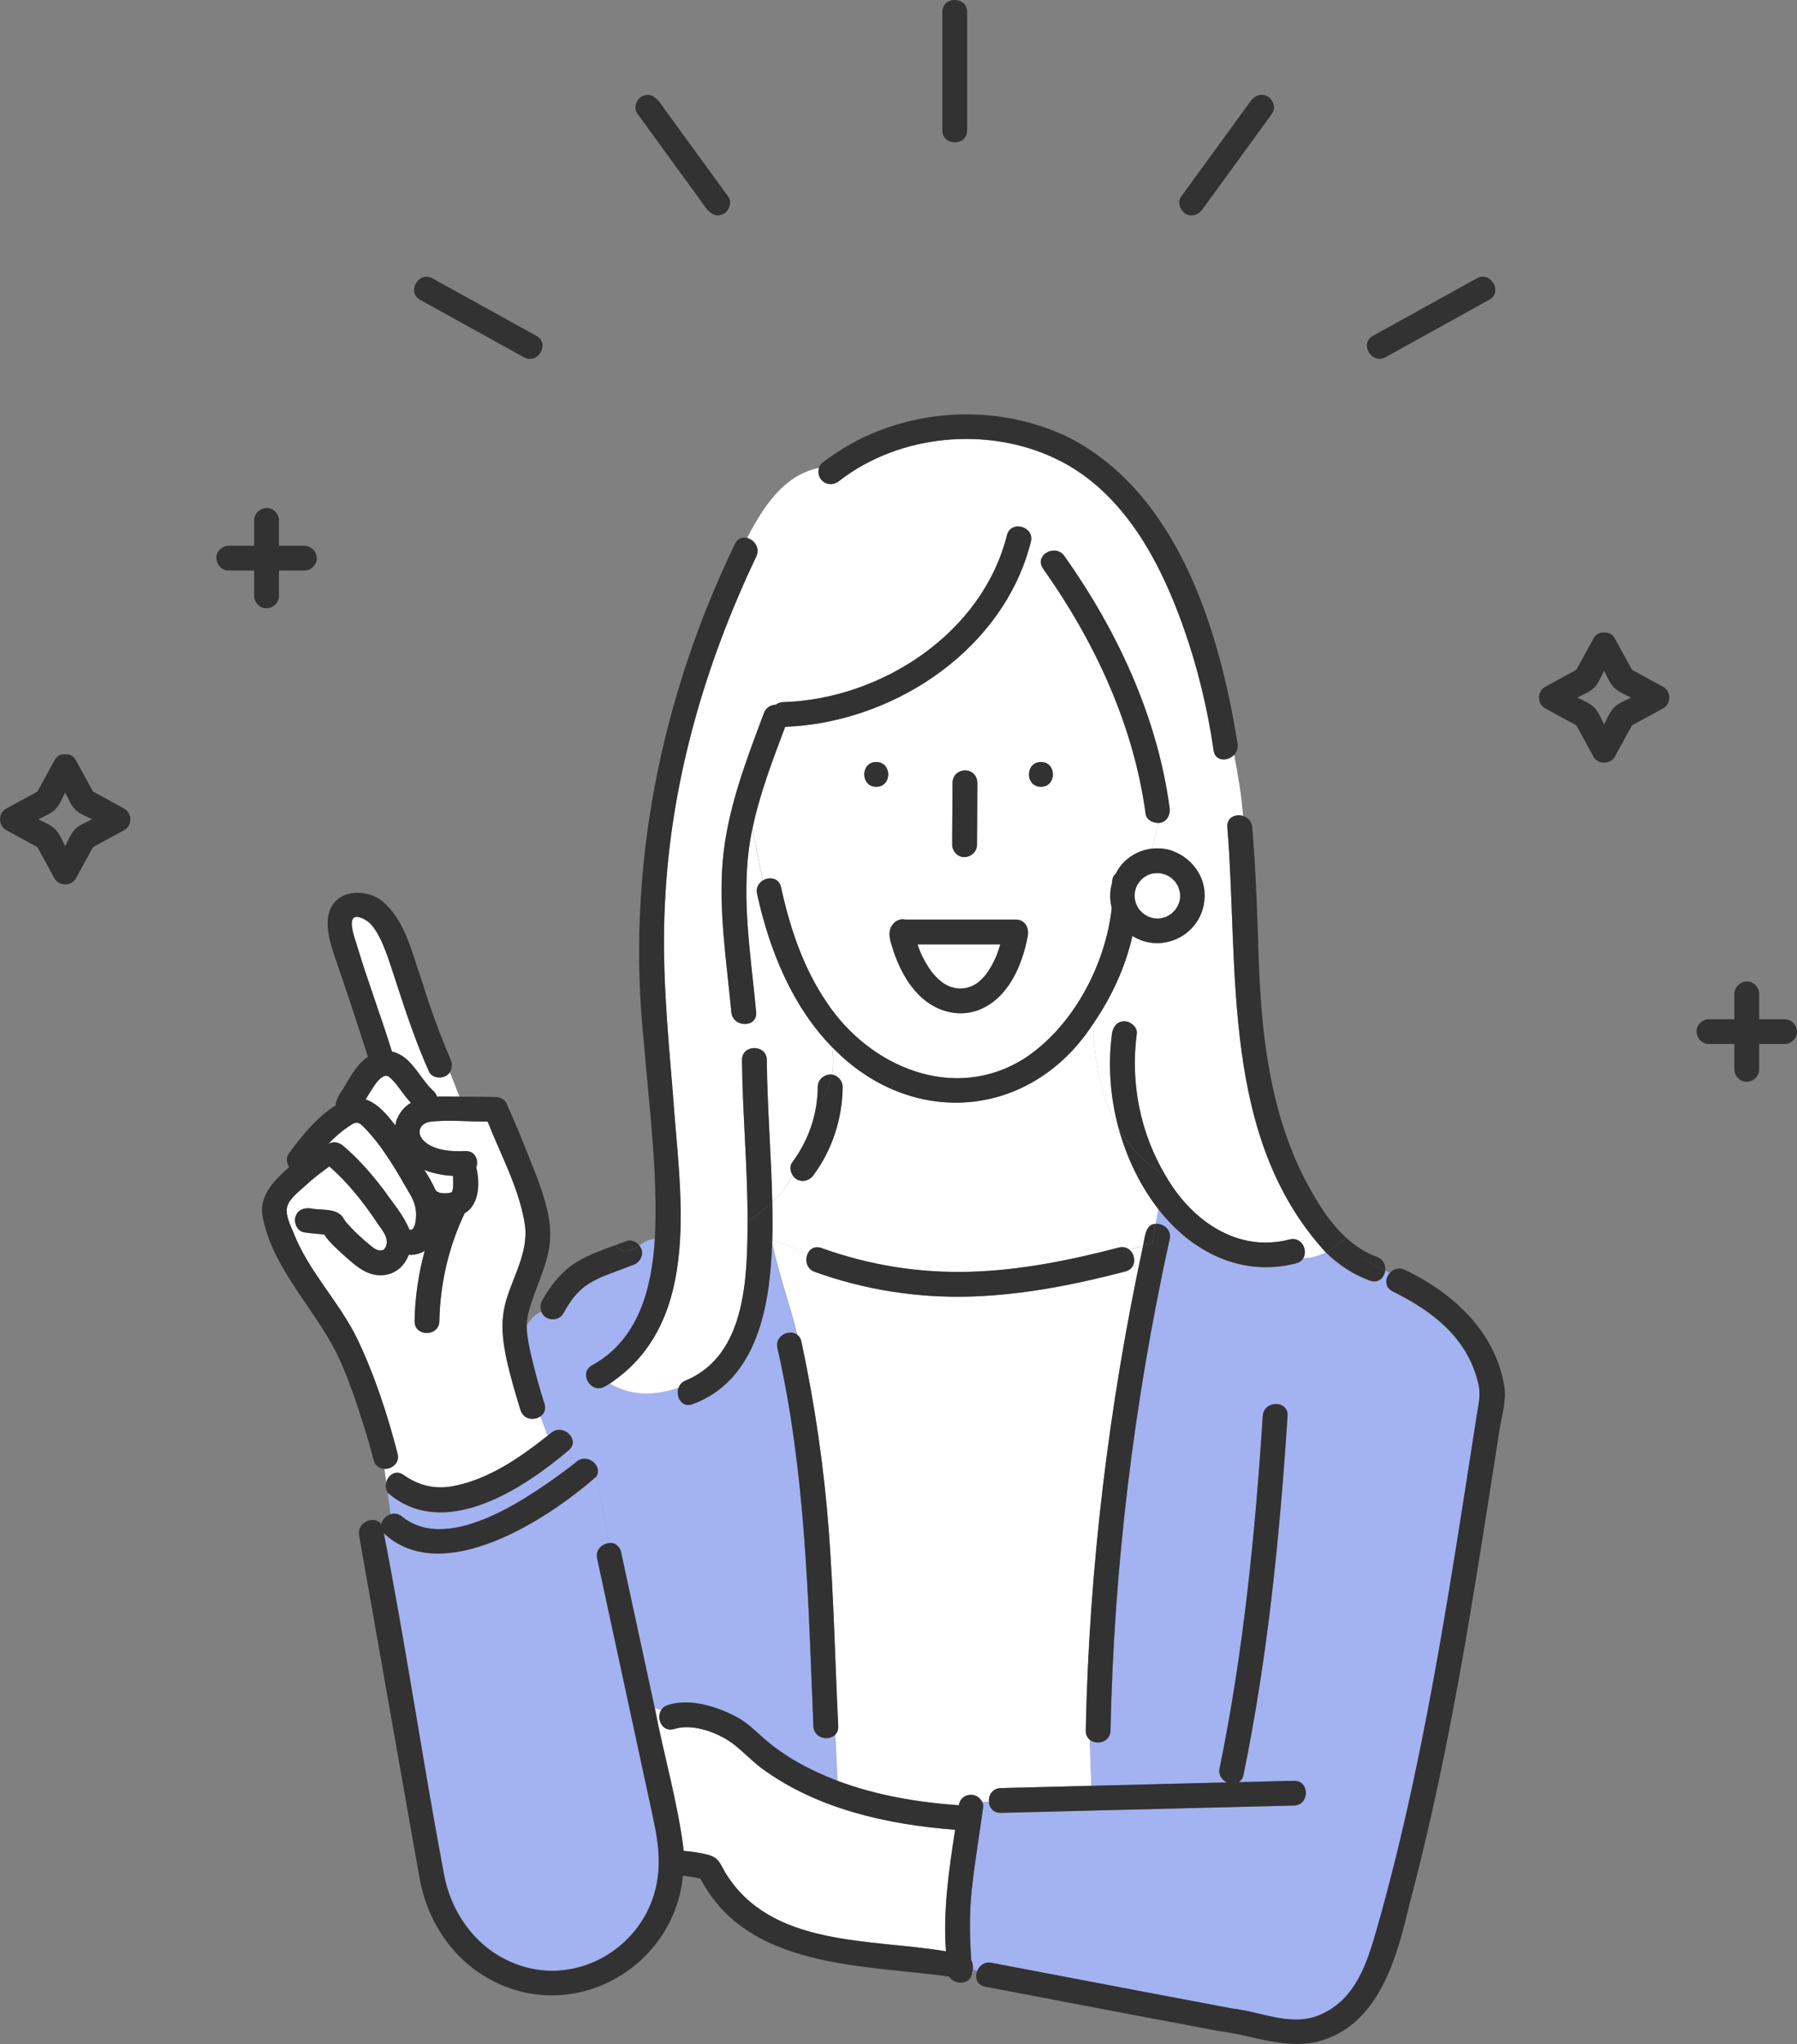
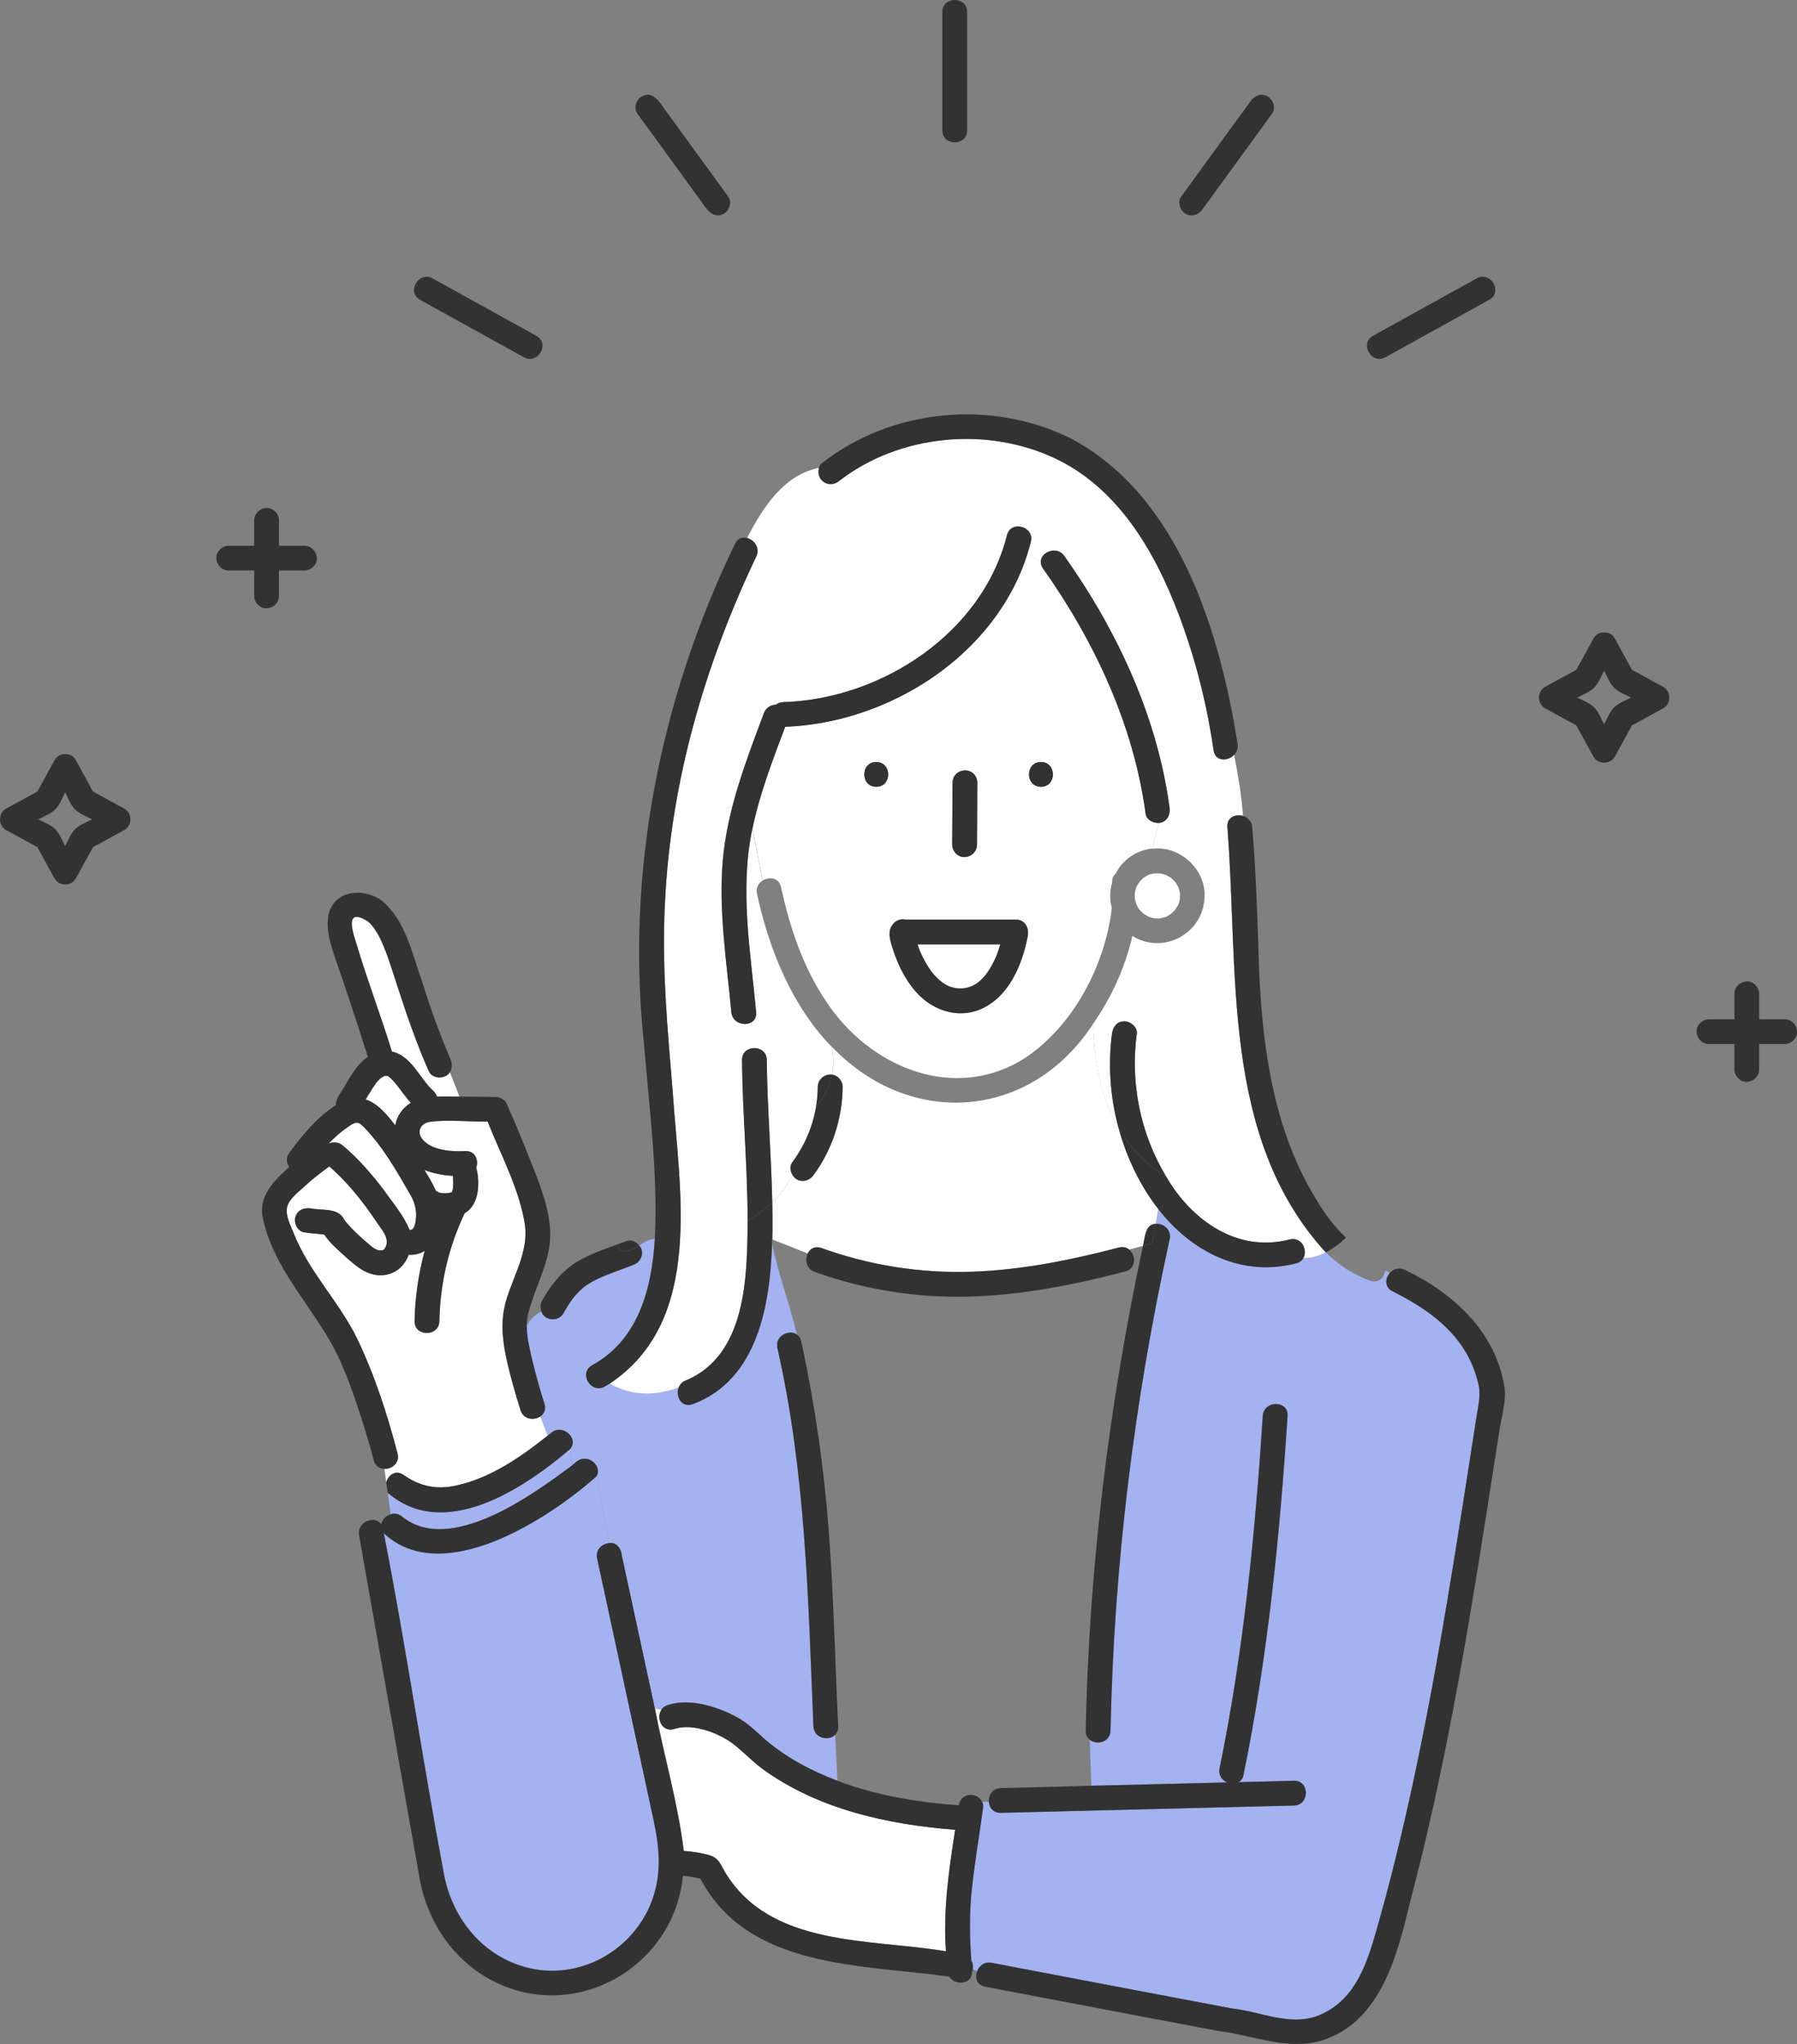
<svg xmlns="http://www.w3.org/2000/svg" width="204" height="232" viewBox="0 0 204 232" fill="none">
  <rect x="0" y="0" width="204" height="232" fill="#808080" stroke="none" />
  <g clip-path="url(#clip0_253_501)">
    <path d="M49.461 135.146C49.584 135.204 49.692 135.29 49.815 135.348C49.901 135.377 49.995 135.398 50.082 135.42C50.349 135.441 50.616 135.441 50.883 135.42C51.02 135.391 51.15 135.362 51.28 135.319C51.287 135.319 51.294 135.312 51.301 135.304C51.352 135.153 51.388 135.009 51.417 134.85C51.46 134.389 51.446 133.928 51.417 133.466C50.327 133.409 49.187 133.2 48.162 132.789C48.638 133.56 49.1 134.331 49.454 135.146H49.461Z" fill="white" />
    <path d="M44.163 122.228C44.105 122.192 44.048 122.156 43.99 122.12C43.99 122.12 43.99 122.12 43.983 122.12C43.911 122.127 43.737 122.12 43.773 122.106C43.723 122.12 43.665 122.127 43.615 122.149C43.47 122.199 43.449 122.207 43.535 122.178C43.622 122.142 43.6 122.163 43.463 122.228C43.384 122.271 43.312 122.322 43.239 122.372C43.225 122.387 43.218 122.394 43.182 122.423C43.001 122.56 42.734 122.92 42.72 122.906C42.279 123.518 41.897 124.167 41.514 124.809C42.958 125.299 43.983 126.589 44.885 127.757C45.036 126.748 45.729 125.717 46.66 125.205C46.105 124.593 45.628 123.908 45.116 123.245C44.842 122.899 44.524 122.509 44.17 122.243L44.163 122.228Z" fill="white" />
    <path d="M108.434 207.671C100.762 207.073 92.852 205.336 86.537 200.744C85.418 199.915 84.472 198.905 83.39 198.04C81.73 196.714 78.691 195.539 76.569 196.224C75.184 196.671 74.448 195.027 75.075 194.069L74.346 193.867C75.379 199.273 76.974 204.607 77.63 210.072C78.59 210.144 79.565 210.288 80.474 210.54C81.6 210.857 81.78 211.556 82.322 212.494C87.482 221.036 98.763 220.012 107.395 221.468C107.063 216.848 107.727 212.234 108.441 207.678L108.434 207.671Z" fill="white" />
    <path d="M74.137 206.244C72.022 196.455 69.908 186.673 67.8 176.883C67.584 175.881 68.371 175.204 69.157 175.132L67.735 167.541C62.286 172.378 50.233 180.243 43.586 173.993C46.098 186.817 47.981 199.771 50.399 212.616C51.309 217.684 54.795 222.023 59.904 223.314C65.837 224.813 71.994 221.317 74.058 215.622C75.22 212.414 74.837 209.423 74.144 206.229L74.137 206.244Z" fill="#A3B2F0" />
    <path d="M59.096 160.073C57.941 156 56.26 151.747 57.487 147.516C58.338 144.697 59.941 142.174 59.608 139.132C59.009 135.023 56.866 131.138 55.357 127.303C53.192 127.339 50.948 127.058 48.797 127.332C47.671 127.519 47.245 128.536 48.032 129.408C49.1 130.597 51.309 130.741 52.803 130.655C53.943 130.59 54.361 131.686 54.066 132.522C54.499 134.187 54.441 136.746 52.752 137.705C50.926 141.525 49.959 145.714 49.879 149.945C49.843 151.754 47.036 151.754 47.065 149.945C47.115 147.242 47.512 144.567 48.212 141.98C47.671 142.311 47.036 142.477 46.401 142.419C45.931 143.695 44.878 144.69 43.326 144.748C41.644 144.813 40.381 143.688 39.212 142.636C38.411 141.915 37.437 141.086 36.816 140.134C36.138 140.033 35.228 140.004 34.514 139.875C33.756 139.752 33.344 138.815 33.532 138.145C33.748 137.359 34.514 137.042 35.264 137.164C35.394 137.186 35.654 137.207 35.372 137.186C36.542 137.388 38.23 137.114 38.959 138.224C39.053 138.382 39.104 138.491 39.227 138.649C40.121 139.694 41.161 140.66 42.229 141.518C42.648 141.85 43.066 142.03 43.506 141.886C43.528 141.864 43.615 141.799 43.622 141.792C43.535 141.936 43.81 141.482 43.752 141.612C44.322 140.48 43.203 139.457 42.633 138.527C41.125 136.292 39.421 134.173 37.386 132.392C36.441 133.091 35.495 133.783 34.644 134.598C33.958 135.232 32.839 136.047 32.601 136.984C32.363 137.914 32.983 139.089 33.323 139.932C35.033 144.315 38.447 147.696 40.511 151.87C42.51 156.029 43.976 160.513 45.13 164.982C45.412 166.056 44.495 166.748 43.644 166.727L43.846 168.24C44.069 167.404 44.928 166.763 45.823 167.397C47.606 168.658 49.511 169.076 51.655 168.622C55.617 167.801 59.082 165.386 62.178 162.928L61.355 160.751C60.648 161.248 59.443 161.14 59.096 160.059V160.073Z" fill="white" />
    <path d="M60.511 154.724C60.886 156.274 61.319 157.81 61.81 159.323C62.019 159.965 61.774 160.469 61.355 160.758L62.178 162.935C62.308 162.834 62.438 162.733 62.568 162.625C63.896 161.515 65.794 163.31 64.69 164.477L64.935 166.308C65.101 166.179 65.274 166.034 65.44 165.898C66.689 164.838 68.443 166.373 67.721 167.541L69.143 175.132C69.995 175.024 70.521 175.708 70.601 176.595C71.842 182.347 73.084 188.107 74.332 193.859L75.061 194.061C75.22 193.816 75.465 193.614 75.812 193.506C78.323 192.699 81.398 193.679 83.628 194.869C84.819 195.503 85.707 196.404 86.703 197.284C89.135 199.424 92.051 200.96 95.068 202.106L94.808 196.88C94.072 197.622 92.397 197.305 92.332 195.921C91.748 181.547 91.459 167.08 88.247 152.994C87.951 151.596 89.582 150.839 90.463 151.459C89.64 148.006 88.341 144.553 87.641 141.1C87.424 148.064 86.01 156.62 78.626 159.359C77.371 159.828 76.649 158.473 77.031 157.478C74.426 158.379 71.82 158.494 69.208 157.031C69.02 157.146 68.84 157.262 68.645 157.37C67.057 158.242 65.635 155.813 67.223 154.941C72.477 152.064 73.993 146.211 74.332 140.624C73.74 140.596 73.148 140.978 72.564 141.352C73.257 142.131 72.751 143.263 71.849 143.565C70.695 144.012 69.533 144.416 68.385 144.885C67.663 145.195 66.963 145.555 66.335 146.024C65.859 146.427 65.419 146.867 65.029 147.35C64.632 147.891 64.278 148.46 63.953 149.044C63.434 150.017 61.81 149.931 61.464 148.871C60.684 149.203 60.164 149.779 59.789 150.464C59.796 151.884 60.179 153.34 60.504 154.724H60.511Z" fill="#A3B2F0" />
-     <path d="M90.478 151.466C90.709 151.632 90.896 151.884 90.976 152.252C92.513 159.417 93.567 166.654 94.108 173.964C94.649 181.273 94.808 188.612 95.162 195.928C95.183 196.346 95.039 196.664 94.823 196.887L95.082 202.113C99.463 203.771 104.198 204.557 108.846 204.889C109.07 203.526 110.816 203.259 111.495 204.478L112.274 204.535C112.202 203.786 112.649 202.964 113.624 202.942C117.052 202.856 120.473 202.769 123.901 202.683L123.728 197.457C123.447 197.233 123.259 196.887 123.273 196.411C123.656 177.921 125.893 159.482 129.776 141.41L128.225 141.835C129.004 142.477 129.047 143.976 127.777 144.308C122.032 145.807 116.15 146.975 110.203 147.155C104.176 147.335 98.186 146.398 92.52 144.358C91.553 144.012 91.38 142.974 91.726 142.268L87.699 140.682C87.699 140.826 87.684 140.97 87.677 141.122C88.377 144.575 89.677 148.028 90.499 151.48L90.478 151.466Z" fill="white" />
    <path d="M112.57 222.787C121.657 224.517 130.743 226.248 139.837 227.963C143.23 228.338 146.737 230.169 150.057 228.598C153.89 226.853 155.189 222.823 156.25 219.097C160.941 202.654 163.72 185.75 166.361 168.882C166.787 166.143 167.213 163.411 167.639 160.671C167.841 159.388 168.13 158.264 167.812 156.995C166.701 151.985 162.493 148.698 158.083 146.564C157.145 146.088 157.231 145.079 157.787 144.474L157.246 144.2C157.159 144.993 156.502 145.692 155.542 145.353C153.594 144.668 151.934 143.537 150.512 142.138C149.711 142.549 148.859 142.801 147.971 142.78C147.813 143.054 147.546 143.284 147.149 143.385C140.92 144.993 135.254 142.073 131.501 137.229L131.205 138.902C132.064 138.844 133.031 139.55 132.786 140.653C128.759 158.97 126.456 177.655 126.074 196.411C126.045 197.752 124.508 198.098 123.714 197.457L123.887 202.683C129.018 202.553 134.157 202.423 139.289 202.301C138.726 202.041 138.293 201.465 138.452 200.693C141.151 187.53 142.486 174.101 143.352 160.707C143.468 158.905 146.282 158.898 146.167 160.707C145.286 174.346 143.922 188.035 141.165 201.443C141.086 201.847 140.877 202.113 140.617 202.272C142.71 202.221 144.803 202.171 146.889 202.113C148.7 202.07 148.7 204.881 146.889 204.925C135.796 205.199 124.702 205.48 113.609 205.754C112.772 205.775 112.325 205.184 112.26 204.535L111.48 204.478C111.581 204.665 111.632 204.874 111.603 205.09C111.191 208.219 110.636 211.34 110.318 214.476C110.044 217.143 110.08 219.803 110.268 222.47C110.434 222.795 110.491 223.162 110.441 223.501L110.924 223.717C111.163 223.112 111.754 222.622 112.57 222.78V222.787Z" fill="#A3B2F0" />
    <path d="M130.058 92.377C128.694 82.264 124.269 72.799 118.402 64.516C118.221 64.257 118.149 64.005 118.149 63.767C117.673 63.442 117.16 63.147 116.633 62.873C112.989 74.378 100.972 82.033 89.135 82.487C87.728 86.229 86.248 90.071 85.425 94.014L86.587 99.932C87.323 99.471 88.428 99.608 88.666 100.689C89.662 105.274 91.163 109.786 93.812 113.7C98.684 121.096 108.297 125.191 116.316 120.109C121.823 116.49 125.489 109.519 126.211 103.053C125.958 102.102 125.98 101.107 126.254 100.163C126.233 99.709 126.399 99.37 126.666 99.154C127.423 97.561 129.062 96.486 130.808 96.306C131.003 95.333 131.306 94.36 131.53 93.379C130.895 93.416 130.137 93.026 130.051 92.363L130.058 92.377ZM108.102 94.987C108.117 92.933 108.124 90.885 108.138 88.831C108.138 88.045 108.781 87.461 109.546 87.425C110.304 87.389 110.96 88.096 110.953 88.831C110.953 89.126 110.953 89.422 110.953 89.718C110.939 91.772 110.932 93.819 110.917 95.874C110.917 96.659 110.275 97.243 109.51 97.279C108.752 97.315 108.095 96.609 108.102 95.874C108.102 95.578 108.102 95.283 108.102 94.987ZM99.478 89.299C97.666 89.299 97.666 86.488 99.478 86.488C101.289 86.488 101.289 89.299 99.478 89.299ZM116.684 106.146C116.063 109.563 114.432 113.434 110.917 114.688C108.608 115.481 106.139 114.688 104.429 113.03C102.985 111.632 102.018 109.743 101.397 107.854C101.109 106.924 100.625 105.699 101.383 104.87C101.405 104.841 101.426 104.805 101.455 104.776C101.477 104.755 101.498 104.733 101.52 104.711C101.592 104.646 101.664 104.589 101.751 104.538C102.054 104.351 102.408 104.279 102.754 104.358H115.32C116.323 104.358 116.807 105.252 116.677 106.139L116.684 106.146ZM118.171 89.299C116.359 89.299 116.359 86.488 118.171 86.488C119.982 86.488 119.982 89.299 118.171 89.299Z" fill="white" />
    <path d="M50.616 122.127C50.017 122.48 48.992 122.322 48.689 121.623C47.433 118.718 46.321 115.769 45.369 112.749C44.423 110.082 43.882 107.033 42.02 104.819C41.644 104.437 40.547 103.81 40.136 104.192C39.587 104.704 40.295 106.578 40.482 107.198C41.695 111.278 43.232 115.286 44.488 119.359C46.314 119.763 47.267 121.558 48.349 122.913C48.551 123.158 48.754 123.41 48.984 123.627C49.114 123.749 49.151 123.778 48.984 123.641C49.288 123.872 49.504 124.16 49.605 124.477C50.478 124.448 51.316 124.463 52.167 124.477L51.07 121.695C50.962 121.868 50.818 122.019 50.608 122.134L50.616 122.127Z" fill="white" />
    <path d="M85.858 63.161C80.012 75.445 76.151 88.73 75.494 102.361C75.097 109.599 75.775 116.764 76.374 123.973C77.103 135.023 79.99 149.88 69.215 157.045C71.82 158.509 74.426 158.401 77.038 157.492C77.176 157.139 77.443 156.822 77.89 156.663C84.718 153.787 84.833 144.964 84.869 138.57C84.869 132.472 84.292 126.402 84.234 120.311C84.22 118.501 87.035 118.501 87.049 120.311C87.1 125.71 87.561 131.059 87.67 136.465C88.586 135.586 89.359 134.562 89.972 133.38C89.698 132.94 89.618 132.356 89.929 131.931C91.365 129.985 92.275 127.836 92.642 125.566C92.758 124.845 92.823 124.11 92.83 123.36C92.83 122.502 93.624 121.853 94.454 121.969C94.635 120.988 94.62 119.957 94.454 118.847C89.936 114.234 87.331 107.847 85.938 101.453C85.786 100.768 86.111 100.235 86.573 99.947L85.411 94.028C83.924 100.891 85.194 107.999 85.829 114.883C85.995 116.685 83.18 116.67 83.014 114.883C82.488 109.195 81.542 103.342 82.047 97.611C82.56 91.83 84.689 86.33 86.71 80.945C86.955 80.296 87.504 80.008 88.052 79.993C88.269 79.82 88.543 79.712 88.889 79.698C100.048 79.352 111.502 71.884 114.302 60.754C114.742 58.995 117.456 59.745 117.016 61.503C116.9 61.972 116.763 62.433 116.619 62.887C117.146 63.161 117.658 63.457 118.134 63.781C118.149 62.65 119.96 61.9 120.819 63.111C126.803 71.559 131.364 81.32 132.757 91.642C132.894 92.471 132.454 93.358 131.523 93.408C131.292 94.382 130.989 95.355 130.801 96.335C133.977 95.917 137.015 98.779 136.734 101.972C136.503 106.031 131.992 108.381 128.549 106.225C127.734 109.837 126.153 113.225 124.074 116.231C124.211 120.469 125.013 124.636 126.976 128.045C126.03 124.564 125.756 120.895 126.225 117.326C126.326 116.577 126.788 115.913 127.633 115.921C128.318 115.921 129.141 116.569 129.04 117.326C128.297 122.935 129.437 128.637 132.346 133.495C135.218 138.491 140.422 142.225 146.383 140.682C147.74 140.336 148.484 141.857 147.957 142.787C148.844 142.809 149.696 142.556 150.497 142.145C138.552 129.112 140.646 110.212 139.325 93.884C139.224 92.767 140.27 92.349 141.115 92.615C140.949 90.316 140.544 87.966 140.104 85.666C139.397 86.438 137.953 86.467 137.766 85.191C137.08 80.455 135.954 75.776 134.359 71.264C131.667 63.63 127.452 55.7 119.838 52.067C112.086 48.369 102.119 49.292 95.299 54.562C94.173 55.535 92.578 54.583 92.96 53.105C89.063 53.898 86.717 57.373 84.804 61.078C85.606 61.28 86.313 62.188 85.851 63.176L85.858 63.161Z" fill="white" />
    <path d="M87.67 140.675L91.697 142.261C91.957 141.727 92.506 141.374 93.242 141.641C98.698 143.609 104.378 144.51 110.181 144.337C115.89 144.164 121.498 143.025 127.012 141.59C127.503 141.461 127.907 141.59 128.203 141.828L129.755 141.403C129.971 140.495 130 138.901 131.198 138.901L131.494 137.229C129.387 134.511 127.893 131.347 126.983 128.038C125.02 124.629 124.219 120.462 124.082 116.223C116.973 127.123 103.368 128.089 94.469 118.84C94.627 119.95 94.649 120.981 94.469 121.961C95.126 122.055 95.667 122.689 95.66 123.353C95.631 126.914 94.49 130.467 92.368 133.344C91.82 134.187 90.521 134.317 89.98 133.373C89.366 134.555 88.587 135.578 87.677 136.458C87.706 137.863 87.72 139.269 87.677 140.668L87.67 140.675Z" fill="white" />
    <path d="M45.701 172.155C51.092 176.465 60.446 169.682 64.942 166.316L64.697 164.485C59.464 168.961 50.414 174.973 44.012 169.415L44.344 171.866C44.777 171.722 45.275 171.773 45.708 172.162L45.701 172.155Z" fill="#A3B2F0" />
    <path d="M104.147 107.184C104.219 107.429 104.363 107.797 104.45 108.02C104.811 108.842 105.251 109.635 105.785 110.356C106.117 110.745 106.471 111.127 106.868 111.444C107.142 111.639 107.409 111.797 107.712 111.942C107.972 112.05 108.246 112.107 108.521 112.172C108.831 112.194 109.149 112.201 109.459 112.172C109.733 112.129 109.971 112.064 110.224 111.97C110.534 111.833 110.816 111.668 111.083 111.466C111.386 111.214 111.682 110.896 111.927 110.594C112.382 109.981 112.75 109.31 113.053 108.611C113.255 108.135 113.407 107.681 113.544 107.191H104.147V107.184Z" fill="white" />
    <path d="M38.952 130.057C40.706 131.549 42.207 133.272 43.593 135.103C44.596 136.544 45.823 137.936 46.473 139.572C47.123 139.767 47.216 138.483 47.238 138.044C47.274 137.2 47.05 136.458 46.653 135.715C45.109 133.048 43.564 130.258 41.413 128.031C41.197 127.822 40.887 127.454 40.569 127.426C40.187 127.382 39.746 127.75 39.458 127.945C38.671 128.471 37.949 129.12 37.285 129.826C37.819 129.53 38.483 129.646 38.967 130.049L38.952 130.057Z" fill="white" />
    <path d="M87.648 141.107C87.648 140.963 87.663 140.819 87.67 140.668L87.561 140.624C87.59 140.783 87.619 140.942 87.648 141.107Z" fill="#323232" />
    <path d="M87.67 136.465C87.554 131.059 87.1 125.71 87.049 120.311C87.035 118.501 84.22 118.501 84.234 120.311C84.292 126.402 84.87 132.479 84.87 138.57C85.902 137.964 86.84 137.265 87.67 136.465Z" fill="#323232" />
    <path d="M84.87 138.57C84.833 144.957 84.711 153.787 77.89 156.663C77.45 156.829 77.176 157.139 77.039 157.492C76.663 158.487 77.385 159.835 78.634 159.374C86.017 156.635 87.432 148.085 87.648 141.115C87.619 140.956 87.59 140.797 87.561 140.632C87.533 140.466 87.497 140.3 87.468 140.141C87.497 140.307 87.533 140.473 87.561 140.632L87.67 140.675C87.713 139.276 87.699 137.871 87.67 136.465C86.84 137.265 85.901 137.964 84.87 138.57Z" fill="#323232" />
-     <path d="M94.245 121.954C93.48 121.99 92.845 122.574 92.838 123.36C92.838 124.102 92.765 124.838 92.65 125.566C93.675 124.398 94.231 123.223 94.462 121.969C94.389 121.961 94.317 121.947 94.245 121.954Z" fill="#323232" />
+     <path d="M94.245 121.954C93.48 121.99 92.845 122.574 92.838 123.36C92.838 124.102 92.765 124.838 92.65 125.566C93.675 124.398 94.231 123.223 94.462 121.969C94.389 121.961 94.317 121.947 94.245 121.954" fill="#323232" />
    <path d="M94.462 121.969C94.231 123.223 93.675 124.398 92.65 125.566C92.282 127.836 91.373 129.985 89.936 131.931C89.626 132.356 89.698 132.94 89.98 133.38C90.528 134.317 91.82 134.187 92.368 133.351C94.49 130.475 95.631 126.928 95.66 123.36C95.66 122.697 95.126 122.062 94.469 121.969H94.462Z" fill="#323232" />
    <path d="M110.91 95.874C110.924 93.524 110.939 91.181 110.946 88.831C110.888 86.978 108.203 86.986 108.131 88.831C108.117 90.885 108.11 92.933 108.095 94.987C108.095 95.283 108.095 95.578 108.095 95.874C108.095 96.609 108.745 97.315 109.503 97.279C110.268 97.243 110.903 96.659 110.91 95.874Z" fill="#323232" />
    <path d="M99.471 86.488C97.659 86.488 97.659 89.299 99.471 89.299C101.282 89.299 101.282 86.488 99.471 86.488Z" fill="#323232" />
    <path d="M118.171 89.299C119.982 89.299 119.982 86.488 118.171 86.488C116.359 86.488 116.359 89.299 118.171 89.299Z" fill="#323232" />
-     <path d="M133.19 96.602C132.432 96.313 131.617 96.234 130.808 96.321C129.055 96.508 127.423 97.575 126.666 99.168C126.406 99.384 126.24 99.723 126.254 100.177C125.98 101.114 125.958 102.109 126.211 103.068C125.489 109.527 121.823 116.505 116.316 120.123C108.305 125.205 98.691 121.111 93.812 113.715C91.163 109.801 89.669 105.288 88.666 100.703C88.428 99.622 87.324 99.485 86.587 99.947C86.118 100.235 85.801 100.768 85.952 101.453C87.345 107.847 89.951 114.234 94.469 118.847C94.368 118.17 94.223 117.463 94.036 116.714C94.223 117.456 94.368 118.163 94.469 118.847C103.375 128.096 116.98 127.123 124.082 116.231C126.153 113.217 127.741 109.829 128.557 106.225C132.007 108.381 136.51 106.031 136.741 101.972C136.922 99.6 135.384 97.438 133.19 96.616V96.602ZM129.358 103.248C129.358 103.248 129.351 103.234 129.343 103.226C129.502 103.385 129.401 103.32 129.358 103.248ZM130.383 104.034C130.303 104.005 130.202 103.933 130.397 104.034C130.397 104.034 130.39 104.034 130.383 104.034ZM133.941 101.994C133.941 101.994 133.941 102.015 133.941 102.023C133.912 102.26 133.825 102.477 133.746 102.693C133.645 102.88 133.537 103.061 133.414 103.241C133.291 103.363 133.075 103.587 132.952 103.688C132.779 103.817 132.584 103.926 132.396 104.027C132.194 104.084 131.985 104.149 131.783 104.2C131.523 104.236 131.27 104.214 131.018 104.2C130.808 104.156 130.606 104.099 130.404 104.027C130.188 103.918 129.978 103.803 129.784 103.659C129.639 103.515 129.495 103.356 129.343 103.212C129.228 103.068 129.083 102.772 129.011 102.628C128.932 102.426 128.874 102.21 128.831 102.001C128.816 101.777 128.809 101.54 128.831 101.316C128.831 101.302 128.831 101.302 128.831 101.295C128.874 101.049 128.939 100.862 129.011 100.631C129.069 100.538 129.12 100.422 129.177 100.329C129.221 100.256 129.466 99.961 129.387 100.033C129.48 99.932 129.574 99.824 129.675 99.73C129.675 99.73 129.697 99.709 129.719 99.687C129.913 99.521 130.166 99.384 130.397 99.269C130.599 99.197 130.772 99.146 130.989 99.103C131.263 99.067 131.472 99.082 131.739 99.089C131.956 99.146 132.173 99.197 132.382 99.269C132.569 99.384 132.793 99.471 132.966 99.615C132.981 99.629 132.974 99.622 133.01 99.651C133.14 99.781 133.27 99.918 133.407 100.04C133.537 100.22 133.645 100.422 133.753 100.617C133.825 100.833 133.876 101.057 133.941 101.273C133.962 101.388 133.955 101.525 133.955 101.633C133.955 101.741 133.948 101.857 133.941 101.965V101.994Z" fill="#323232" />
    <path d="M140.494 84.434C138.466 71.646 133.81 56.255 121.584 49.775C112.62 45.291 101.217 46.358 93.321 52.557C93.14 52.694 93.032 52.882 92.974 53.091C92.606 54.583 94.165 55.513 95.313 54.547C102.133 49.278 112.101 48.355 119.852 52.053C127.466 55.686 131.681 63.623 134.373 71.249C135.968 75.762 137.094 80.44 137.78 85.176C137.968 86.452 139.411 86.423 140.118 85.652C139.758 83.77 139.368 81.918 139.079 80.159C139.375 81.918 139.758 83.77 140.118 85.652C140.4 85.349 140.566 84.931 140.494 84.427V84.434Z" fill="#323232" />
    <path d="M114.316 60.746C111.523 71.876 100.062 79.344 88.904 79.691C88.557 79.698 88.283 79.813 88.067 79.986C87.518 80 86.962 80.289 86.724 80.938C84.71 86.329 82.581 91.83 82.062 97.604C81.556 103.327 82.495 109.181 83.029 114.875C83.195 116.663 86.01 116.678 85.844 114.875C85.209 107.991 83.938 100.884 85.425 94.021C86.248 90.078 87.727 86.236 89.135 82.495C100.971 82.04 112.988 74.385 116.633 62.88C116.294 62.707 115.955 62.534 115.615 62.361C115.955 62.534 116.301 62.707 116.633 62.88C116.777 62.426 116.915 61.965 117.03 61.496C117.47 59.744 114.757 58.995 114.316 60.746Z" fill="#323232" />
    <path d="M149.379 136.069C143.995 127.238 143.056 116.728 142.825 106.614C142.674 102.369 142.522 98.115 142.154 93.884C142.096 93.199 141.649 92.781 141.129 92.615C140.285 92.349 139.246 92.767 139.339 93.884C140.653 110.204 138.567 129.12 150.512 142.145C151.356 141.713 152.129 141.107 152.807 140.473C151.436 139.211 150.317 137.654 149.379 136.069Z" fill="#323232" />
-     <path d="M154.705 142.902L157.246 144.193C157.318 143.573 157.036 142.902 156.293 142.636C154.965 142.167 153.817 141.396 152.807 140.466C152.136 141.1 151.356 141.706 150.512 142.138C151.941 143.529 153.594 144.661 155.542 145.353C156.502 145.692 157.152 144.986 157.246 144.2L154.705 142.91V142.902Z" fill="#323232" />
    <path d="M132.36 133.488C129.451 128.637 128.311 122.935 129.054 117.319C129.155 116.562 128.333 115.921 127.647 115.914C126.803 115.906 126.341 116.569 126.24 117.319C125.77 120.887 126.037 124.557 126.99 128.038C128.253 130.23 130 132.104 132.367 133.488H132.36Z" fill="#323232" />
    <path d="M146.398 140.675C140.443 142.217 135.232 138.476 132.36 133.488C129.993 132.104 128.246 130.23 126.983 128.038C127.892 131.347 129.386 134.519 131.494 137.229C135.247 142.066 140.92 144.986 147.141 143.385C147.545 143.284 147.812 143.054 147.964 142.78C148.491 141.85 147.747 140.329 146.391 140.675H146.398Z" fill="#323232" />
    <path d="M83.426 61.741C74.945 79.316 71.026 98.909 73.098 118.372C73.697 125.768 74.707 133.2 74.339 140.632C74.65 140.646 74.96 140.761 75.27 141.079C74.96 140.769 74.65 140.646 74.339 140.632C74 146.218 72.492 152.072 67.23 154.948C65.642 155.82 67.057 158.249 68.652 157.377C68.847 157.269 69.027 157.154 69.215 157.038C79.99 149.866 77.103 135.016 76.374 123.965C75.775 116.764 75.097 109.592 75.494 102.354C76.151 88.73 80.005 75.437 85.858 63.154C86.32 62.166 85.613 61.258 84.812 61.056C84.097 62.44 83.433 63.853 82.784 65.165C83.44 63.853 84.097 62.44 84.812 61.056C84.292 60.927 83.729 61.092 83.433 61.734L83.426 61.741Z" fill="#323232" />
    <path d="M130.996 99.125C130.779 99.161 130.606 99.219 130.404 99.291C130.173 99.406 129.92 99.543 129.726 99.709C129.704 99.73 129.682 99.745 129.682 99.752C129.581 99.846 129.487 99.954 129.394 100.055C129.43 100.019 129.394 100.062 129.343 100.134C129.155 100.357 129.119 100.48 129.011 100.653C128.939 100.884 128.874 101.071 128.831 101.316C128.831 101.323 128.831 101.331 128.831 101.338C128.809 101.561 128.816 101.799 128.831 102.023C128.874 102.239 128.932 102.448 129.011 102.65C129.083 102.794 129.228 103.082 129.343 103.234C129.487 103.378 129.632 103.536 129.783 103.681C129.978 103.825 130.187 103.933 130.404 104.048C130.606 104.12 130.808 104.178 131.017 104.221C131.277 104.236 131.53 104.257 131.782 104.221C131.992 104.171 132.194 104.106 132.396 104.048C132.584 103.94 132.778 103.839 132.952 103.709C133.074 103.608 133.291 103.385 133.414 103.262C133.529 103.082 133.637 102.895 133.746 102.715C133.818 102.498 133.912 102.282 133.94 102.044C133.94 101.922 133.955 101.806 133.955 101.684C133.955 101.576 133.955 101.439 133.94 101.323C133.883 101.1 133.825 100.884 133.753 100.667C133.645 100.473 133.536 100.271 133.406 100.091C133.276 99.961 133.147 99.831 133.009 99.701C132.981 99.673 132.981 99.68 132.966 99.665C132.793 99.521 132.569 99.442 132.382 99.319C132.165 99.247 131.956 99.197 131.739 99.139C131.472 99.125 131.263 99.11 130.989 99.154L130.996 99.125Z" fill="white" />
    <path d="M129.351 103.234C129.351 103.234 129.358 103.248 129.365 103.255C129.416 103.327 129.509 103.399 129.351 103.234Z" fill="white" />
    <path d="M130.39 104.041C130.39 104.041 130.397 104.041 130.405 104.041C130.209 103.933 130.31 104.012 130.39 104.041Z" fill="white" />
    <path d="M132.771 91.635C131.378 81.312 126.817 71.552 120.834 63.104C119.975 61.893 118.163 62.642 118.149 63.774C119.037 64.379 119.809 65.108 120.307 66.11C119.809 65.115 119.037 64.379 118.149 63.774C118.149 64.012 118.221 64.264 118.402 64.524C124.269 72.806 128.686 82.264 130.058 92.385C130.144 93.048 130.902 93.437 131.537 93.401C131.84 92.111 131.999 90.828 131.573 89.537C132.006 90.828 131.84 92.111 131.537 93.401C132.468 93.351 132.909 92.464 132.771 91.635Z" fill="#323232" />
-     <path d="M44.005 169.415L43.846 168.255C43.745 168.637 43.774 169.055 44.005 169.415Z" fill="#323232" />
    <path d="M62.568 162.632C62.445 162.74 62.308 162.841 62.178 162.942C59.082 165.4 55.617 167.822 51.655 168.637C49.511 169.091 47.606 168.68 45.823 167.411C44.928 166.777 44.062 167.411 43.846 168.255L44.005 169.415C50.406 174.973 59.457 168.961 64.69 164.485C65.794 163.317 63.903 161.522 62.568 162.632Z" fill="#323232" />
    <path d="M60.511 154.724C60.186 153.34 59.803 151.884 59.796 150.464C59.796 149.592 59.991 148.907 60.309 147.912C61.24 145.022 62.698 142.463 62.438 139.32C62.2 136.451 60.958 133.625 59.912 130.972C59.147 129.033 58.346 127.108 57.487 125.205C57.285 124.758 56.729 124.52 56.274 124.506C54.91 124.477 53.546 124.47 52.175 124.463C51.323 124.463 50.486 124.441 49.612 124.463C49.511 124.146 49.295 123.857 48.992 123.627C49.165 123.764 49.129 123.735 48.992 123.612C48.761 123.396 48.551 123.151 48.357 122.899C47.274 121.543 46.321 119.748 44.495 119.345C43.239 115.272 41.702 111.264 40.49 107.184C40.302 106.564 39.595 104.69 40.143 104.178C40.555 103.796 41.644 104.423 42.027 104.805C42.972 105.757 43.47 107.198 43.947 108.424C45.484 112.835 46.762 117.334 48.696 121.601C49.107 122.509 50.616 122.488 51.085 121.666C51.359 121.241 51.345 120.686 51.128 120.181C49.872 117.269 48.811 114.292 47.873 111.264C46.747 108.128 46.025 104.452 43.348 102.232C41.255 100.682 37.747 101.035 37.264 103.998C37.011 105.576 37.559 107.299 38.065 108.784C39.364 112.482 40.569 116.216 41.767 119.95C40.67 120.657 39.999 121.832 39.335 122.92C38.923 123.749 38.151 124.499 38.101 125.45C35.943 126.842 34.247 128.91 32.76 130.965C32.442 131.405 32.529 132.01 32.825 132.45C31.251 133.892 29.519 135.499 29.765 137.827C30.869 144.193 36.065 148.727 38.62 154.458C39.631 156.743 40.446 159.122 41.197 161.508C41.637 162.899 42.056 164.304 42.417 165.717C42.59 166.395 43.11 166.698 43.644 166.712C44.495 166.734 45.405 166.049 45.13 164.968C43.976 160.506 42.511 156.022 40.511 151.855C38.447 147.674 35.033 144.294 33.323 139.918C32.976 139.075 32.363 137.907 32.601 136.97C32.839 136.033 33.958 135.218 34.644 134.584C35.502 133.776 36.441 133.077 37.386 132.378C39.422 134.158 41.125 136.278 42.633 138.512C43.203 139.442 44.322 140.466 43.752 141.598C43.81 141.468 43.535 141.915 43.622 141.778C43.622 141.778 43.535 141.85 43.507 141.871C43.074 142.016 42.655 141.835 42.229 141.504C41.161 140.646 40.122 139.687 39.227 138.635C39.104 138.476 39.053 138.368 38.96 138.21C38.231 137.099 36.542 137.373 35.373 137.171C35.488 137.186 35.51 137.186 35.488 137.179C34.651 137.006 33.77 137.251 33.532 138.13C33.344 138.801 33.763 139.738 34.514 139.86C35.235 139.99 36.145 140.019 36.816 140.12C37.437 141.071 38.411 141.9 39.212 142.621C40.381 143.666 41.644 144.798 43.326 144.733C44.871 144.668 45.924 143.681 46.401 142.405C47.029 142.455 47.671 142.297 48.212 141.965C47.512 144.553 47.115 147.227 47.065 149.931C47.029 151.74 49.843 151.74 49.88 149.931C49.959 145.699 50.926 141.511 52.752 137.691C54.441 136.732 54.499 134.18 54.066 132.508C54.361 131.664 53.943 130.576 52.803 130.641C51.301 130.727 49.1 130.576 48.032 129.393C47.245 128.521 47.671 127.505 48.797 127.317C50.948 127.043 53.192 127.325 55.358 127.289C56.866 131.124 59.002 135.002 59.609 139.118C59.941 142.167 58.338 144.69 57.487 147.501C56.751 149.938 57.032 152.093 57.581 154.544C57.999 156.404 58.511 158.249 59.096 160.059C59.443 161.14 60.648 161.248 61.355 160.751C61.774 160.455 62.012 159.958 61.81 159.316C61.319 157.802 60.886 156.26 60.511 154.717V154.724ZM41.818 124.268C42.106 123.8 42.395 123.331 42.713 122.884C42.713 122.913 43.001 122.531 43.175 122.401C43.211 122.372 43.211 122.372 43.232 122.351C43.304 122.3 43.377 122.25 43.456 122.207C43.593 122.142 43.615 122.127 43.528 122.156C43.442 122.185 43.47 122.178 43.608 122.127C43.658 122.113 43.716 122.098 43.766 122.084C43.737 122.106 43.911 122.106 43.976 122.098C43.976 122.098 43.976 122.098 43.983 122.098C44.041 122.134 44.098 122.17 44.156 122.207C44.502 122.48 44.827 122.863 45.102 123.209C45.614 123.879 46.09 124.557 46.646 125.169C45.715 125.681 45.022 126.712 44.871 127.721C43.968 126.553 42.944 125.263 41.5 124.773C41.601 124.6 41.702 124.427 41.81 124.254L41.818 124.268ZM46.48 139.565C45.831 137.936 44.604 136.537 43.6 135.095C42.215 133.264 40.713 131.534 38.96 130.049C38.476 129.639 37.819 129.523 37.278 129.826C37.942 129.12 38.664 128.464 39.45 127.945C39.739 127.75 40.187 127.382 40.562 127.426C40.879 127.462 41.19 127.829 41.406 128.031C43.557 130.258 45.102 133.055 46.646 135.715C47.043 136.451 47.267 137.193 47.231 138.044C47.209 138.483 47.115 139.759 46.466 139.572L46.48 139.565ZM51.431 133.459C51.46 133.92 51.467 134.382 51.431 134.843C51.402 134.995 51.366 135.146 51.316 135.297C51.309 135.297 51.301 135.304 51.294 135.312C51.164 135.355 51.034 135.384 50.897 135.413C50.63 135.434 50.363 135.441 50.096 135.413C50.002 135.391 49.916 135.369 49.829 135.341C49.706 135.283 49.598 135.196 49.475 135.139C49.129 134.324 48.66 133.553 48.183 132.781C49.208 133.192 50.349 133.401 51.438 133.459H51.431Z" fill="#323232" />
    <path d="M102.762 104.373C102.415 104.286 102.062 104.365 101.758 104.553C101.672 104.603 101.592 104.661 101.527 104.726C101.506 104.747 101.484 104.769 101.463 104.791C101.434 104.82 101.412 104.848 101.39 104.884C100.633 105.706 101.116 106.932 101.405 107.869C102.033 109.757 102.993 111.646 104.436 113.044C106.147 114.702 108.608 115.488 110.925 114.702C114.432 113.448 116.063 109.577 116.691 106.16C116.821 105.274 116.338 104.38 115.334 104.38H102.769L102.762 104.373ZM113.184 108.308C113.162 108.359 113.097 108.525 113.068 108.604C112.765 109.303 112.404 109.974 111.942 110.586C111.697 110.889 111.394 111.206 111.098 111.459C110.831 111.66 110.549 111.826 110.239 111.963C109.986 112.057 109.748 112.122 109.474 112.165C109.163 112.201 108.846 112.194 108.536 112.165C108.269 112.1 107.987 112.042 107.727 111.934C107.424 111.79 107.15 111.632 106.883 111.437C106.479 111.113 106.132 110.738 105.8 110.348C105.266 109.628 104.819 108.835 104.465 108.013C104.378 107.789 104.234 107.422 104.162 107.177H113.559C113.451 107.559 113.335 107.934 113.191 108.301L113.184 108.308Z" fill="#323232" />
    <path d="M128.203 141.835C127.899 141.59 127.495 141.468 127.012 141.598C121.498 143.032 115.89 144.171 110.181 144.344C104.385 144.517 98.698 143.609 93.241 141.648C92.513 141.381 91.957 141.735 91.697 142.268C91.35 142.974 91.524 144.012 92.491 144.358C98.156 146.398 104.154 147.336 110.173 147.155C116.128 146.975 122.003 145.807 127.748 144.308C129.011 143.976 128.975 142.477 128.195 141.835H128.203Z" fill="#323232" />
    <path d="M146.889 202.113C144.796 202.164 142.703 202.214 140.617 202.272C140.877 202.113 141.086 201.847 141.165 201.443C143.915 188.042 145.279 174.353 146.167 160.707C146.283 158.898 143.468 158.905 143.352 160.707C142.486 174.101 141.158 187.53 138.452 200.693C138.293 201.465 138.719 202.041 139.289 202.301C134.157 202.431 129.018 202.56 123.887 202.683C120.459 202.769 117.038 202.856 113.609 202.942C112.635 202.964 112.195 203.786 112.26 204.535C112.325 205.184 112.765 205.775 113.609 205.754C123.324 205.509 133.031 205.271 142.746 205.026C144.125 204.99 145.51 204.954 146.889 204.925C148.7 204.881 148.7 202.07 146.889 202.113Z" fill="#323232" />
    <path d="M131.198 138.909C130 138.909 129.971 140.502 129.754 141.41L130.801 141.122L131.198 138.909Z" fill="#323232" />
    <path d="M131.198 138.909L130.801 141.122L129.755 141.41C125.872 159.489 123.634 177.929 123.252 196.411C123.244 196.887 123.432 197.233 123.706 197.457C124.493 198.098 126.038 197.752 126.066 196.411C126.456 177.655 128.751 158.977 132.779 140.653C133.024 139.55 132.05 138.844 131.198 138.901V138.909Z" fill="#323232" />
    <path d="M94.101 173.964C93.559 166.654 92.506 159.417 90.968 152.252C90.889 151.884 90.709 151.632 90.47 151.466C90.911 153.311 91.221 155.157 91.221 157.002C91.221 155.157 90.918 153.311 90.47 151.466C89.59 150.846 87.951 151.603 88.255 153.001C91.466 167.094 91.755 181.555 92.34 195.928C92.405 197.312 94.079 197.637 94.815 196.887C95.039 196.664 95.176 196.346 95.154 195.928C94.801 188.604 94.642 181.273 94.101 173.964Z" fill="#323232" />
    <path d="M110.325 214.483C110.643 211.34 111.206 208.226 111.61 205.098C111.639 204.881 111.581 204.672 111.487 204.485C110.809 203.267 109.062 203.533 108.839 204.896C104.191 204.564 99.456 203.778 95.075 202.121C92.058 200.974 89.142 199.439 86.71 197.298C85.714 196.419 84.826 195.517 83.635 194.883C81.405 193.687 78.331 192.713 75.819 193.521C75.472 193.629 75.227 193.831 75.068 194.076C74.44 195.035 75.184 196.678 76.562 196.231C78.684 195.554 81.723 196.721 83.383 198.048C84.465 198.913 85.411 199.915 86.529 200.751C92.845 205.35 100.755 207.087 108.427 207.678C107.713 212.241 107.049 216.848 107.381 221.468C98.756 220.012 87.468 221.036 82.307 212.494C81.766 211.557 81.593 210.857 80.46 210.54C79.55 210.288 78.583 210.151 77.616 210.072C76.952 204.607 75.357 199.273 74.332 193.867C73.091 188.114 71.849 182.355 70.601 176.602C70.521 175.716 69.987 175.024 69.143 175.139C68.356 175.211 67.569 175.881 67.786 176.891C69.901 186.68 72.015 196.462 74.123 206.251C74.816 209.444 75.198 212.429 74.036 215.644C71.972 221.339 65.816 224.835 59.883 223.335C54.773 222.045 51.294 217.705 50.377 212.638C47.96 199.792 46.076 186.838 43.564 174.014C50.204 180.264 62.265 172.407 67.714 167.563C68.436 166.395 66.682 164.86 65.433 165.919C65.267 166.056 65.094 166.2 64.928 166.33C60.439 169.696 51.085 176.48 45.686 172.169C45.253 171.78 44.755 171.729 44.322 171.873C43.803 172.046 43.369 172.493 43.276 173.005C43.232 172.94 43.182 172.875 43.131 172.825C42.323 172.032 40.504 172.796 40.764 174.267C41.818 180.243 42.871 186.211 43.925 192.187C45.159 199.179 46.386 206.179 47.628 213.164C48.508 218.109 51.482 222.578 56.036 224.871C65.397 229.628 76.519 223.22 77.529 212.897C78.201 212.962 78.857 213.07 79.514 213.222C84.862 223.451 97.789 222.953 107.749 224.337C108.413 225.404 110.34 225.246 110.347 223.833C110.39 223.732 110.419 223.624 110.434 223.515C110.484 223.177 110.434 222.809 110.26 222.485C110.073 219.818 110.037 217.158 110.311 214.49L110.325 214.483Z" fill="#323232" />
    <path d="M71.106 140.862C70.687 141.021 70.269 141.179 69.843 141.331C70.752 142.441 71.662 141.936 72.571 141.36C72.225 140.927 71.654 140.653 71.106 140.862Z" fill="#323232" />
    <path d="M69.843 141.331C68.378 141.857 66.891 142.383 65.563 143.176C63.787 144.243 62.524 145.851 61.528 147.638C61.319 148.013 61.312 148.482 61.471 148.885C61.918 148.698 62.438 148.583 63.073 148.583C62.438 148.583 61.911 148.698 61.471 148.885C61.817 149.945 63.434 150.032 63.961 149.058C64.285 148.474 64.639 147.905 65.036 147.364C65.426 146.874 65.859 146.434 66.342 146.038C66.978 145.577 67.678 145.209 68.392 144.899C69.54 144.43 70.702 144.027 71.856 143.58C72.759 143.277 73.264 142.145 72.571 141.367C71.662 141.944 70.752 142.448 69.843 141.338V141.331Z" fill="#323232" />
    <path d="M170.764 157.305C169.761 151.134 164.932 146.723 159.505 144.135C158.826 143.796 158.184 144.027 157.787 144.467C157.239 145.079 157.145 146.088 158.083 146.557C161.62 148.338 164.968 150.565 166.794 154.191C167.242 155.078 167.567 156.022 167.812 156.981C168.137 158.249 167.841 159.381 167.639 160.657C165.459 174.627 163.366 188.626 160.385 202.452C159.18 208.039 157.83 213.589 156.257 219.082C155.189 222.809 153.89 226.839 150.064 228.583C146.737 230.155 143.237 228.316 139.845 227.949C136.272 227.278 132.707 226.601 129.134 225.923C123.613 224.878 118.091 223.826 112.577 222.773C111.762 222.614 111.17 223.105 110.932 223.71C110.65 224.424 110.867 225.296 111.827 225.483C120.654 227.17 129.488 228.85 138.322 230.515C142.039 230.955 145.64 232.577 149.415 231.762C156.517 230.039 158.559 222.261 160.024 216.047C163.9 201.508 166.412 186.644 168.743 171.794C169.241 168.622 169.732 165.443 170.23 162.272C170.475 160.707 171.053 158.869 170.771 157.298L170.764 157.305Z" fill="#323232" />
    <path d="M202.594 115.682H199.707V112.799C199.707 112.064 199.058 111.357 198.3 111.393C197.535 111.429 196.892 112.013 196.892 112.799V115.682H194.005C193.269 115.682 192.562 116.331 192.598 117.088C192.634 117.852 193.219 118.494 194.005 118.494H196.892V121.377C196.892 122.112 197.542 122.819 198.3 122.783C199.065 122.747 199.707 122.163 199.707 121.377V118.494H202.594C203.33 118.494 204.038 117.845 204.001 117.088C203.965 116.324 203.381 115.682 202.594 115.682Z" fill="#323232" />
    <path d="M188.816 77.96C187.632 77.311 186.449 76.67 185.265 76.021C184.616 74.839 183.973 73.657 183.324 72.474C183.035 71.941 182.566 71.754 182.111 71.79C181.649 71.754 181.187 71.941 180.891 72.474C180.242 73.657 179.599 74.839 178.95 76.021C177.766 76.67 176.583 77.311 175.399 77.96C174.482 78.457 174.482 79.885 175.399 80.389C176.583 81.038 177.766 81.68 178.95 82.329C179.599 83.511 180.242 84.693 180.891 85.875C181.389 86.791 182.818 86.791 183.324 85.875C183.973 84.693 184.616 83.511 185.265 82.329C186.449 81.68 187.632 81.038 188.816 80.389C189.733 79.892 189.733 78.465 188.816 77.96ZM179.051 79.171C179.686 78.847 180.48 78.537 180.978 78.047C181.469 77.556 181.779 76.763 182.104 76.122C182.429 76.756 182.739 77.549 183.23 78.047C183.721 78.537 184.514 78.847 185.157 79.171C184.522 79.496 183.728 79.805 183.23 80.296C182.739 80.786 182.429 81.579 182.104 82.22C181.779 81.586 181.469 80.793 180.978 80.296C180.487 79.805 179.693 79.496 179.051 79.171Z" fill="#323232" />
    <path d="M34.557 61.943H31.67V59.06C31.67 58.324 31.02 57.618 30.263 57.654C29.498 57.69 28.855 58.274 28.855 59.06V61.943H25.968C25.232 61.943 24.525 62.592 24.561 63.349C24.597 64.113 25.182 64.754 25.968 64.754H28.855V67.638C28.855 68.373 29.505 69.08 30.263 69.043C31.028 69.007 31.67 68.424 31.67 67.638V64.754H34.557C35.293 64.754 36.001 64.106 35.964 63.349C35.928 62.585 35.344 61.943 34.557 61.943Z" fill="#323232" />
    <path d="M14.11 91.779C12.926 91.13 11.743 90.489 10.559 89.84C9.909 88.658 9.267 87.476 8.618 86.294C8.329 85.76 7.86 85.573 7.405 85.609C6.943 85.573 6.481 85.76 6.185 86.294C5.536 87.476 4.893 88.658 4.244 89.84C3.06 90.489 1.876 91.13 0.693 91.779C-0.224 92.277 -0.224 93.704 0.693 94.209C1.876 94.857 3.06 95.499 4.244 96.148C4.893 97.33 5.536 98.512 6.185 99.694C6.683 100.61 8.112 100.61 8.618 99.694C9.267 98.512 9.909 97.33 10.559 96.148C11.743 95.499 12.926 94.857 14.11 94.209C15.027 93.711 15.027 92.284 14.11 91.779ZM4.345 92.99C4.98 92.666 5.774 92.356 6.272 91.866C6.763 91.376 7.073 90.583 7.398 89.941C7.723 90.576 8.033 91.368 8.524 91.866C9.014 92.363 9.808 92.666 10.451 92.99C9.816 93.315 9.022 93.625 8.524 94.115C8.033 94.605 7.723 95.398 7.398 96.04C7.073 95.405 6.763 94.612 6.272 94.115C5.781 93.625 4.987 93.315 4.345 92.99Z" fill="#323232" />
    <path d="M106.977 1.355V14.799C106.977 16.609 109.791 16.609 109.791 14.799V1.355C109.791 -0.454 106.977 -0.454 106.977 1.355Z" fill="#323232" />
    <path d="M75.754 12.81C75.039 11.894 74.26 10.178 72.845 10.95C72.239 11.303 71.892 12.255 72.34 12.874C74.65 16.046 76.959 19.225 79.269 22.397C79.983 23.312 80.763 25.028 82.177 24.257C82.784 23.904 83.13 22.952 82.683 22.332C80.373 19.16 78.063 15.981 75.754 12.81Z" fill="#323232" />
    <path d="M60.893 38.119C57.458 36.216 54.022 34.313 50.587 32.417C50.096 32.143 49.605 31.876 49.114 31.602C47.526 30.723 46.105 33.152 47.693 34.032C51.128 35.935 54.563 37.838 57.999 39.734C58.49 40.008 58.98 40.274 59.471 40.548C61.059 41.428 62.481 38.998 60.893 38.119Z" fill="#323232" />
    <path d="M167.64 31.595C163.714 33.764 159.788 35.941 155.869 38.111C154.281 38.991 155.703 41.42 157.29 40.541C161.217 38.371 165.143 36.194 169.062 34.024C170.65 33.145 169.228 30.715 167.64 31.595Z" fill="#323232" />
    <path d="M143.917 10.949C143.202 10.531 142.437 10.841 141.989 11.454C139.68 14.626 137.37 17.805 135.061 20.977C134.736 21.431 134.404 21.878 134.079 22.332C133.632 22.944 133.971 23.896 134.584 24.256C135.299 24.674 136.064 24.372 136.511 23.752C138.821 20.58 141.131 17.401 143.44 14.229C143.765 13.775 144.097 13.328 144.422 12.874C144.869 12.261 144.53 11.31 143.917 10.949Z" fill="#323232" />
  </g>
  <defs>
    <clipPath id="clip0_253_501">
      <rect width="204" height="232" fill="white" />
    </clipPath>
  </defs>
</svg>